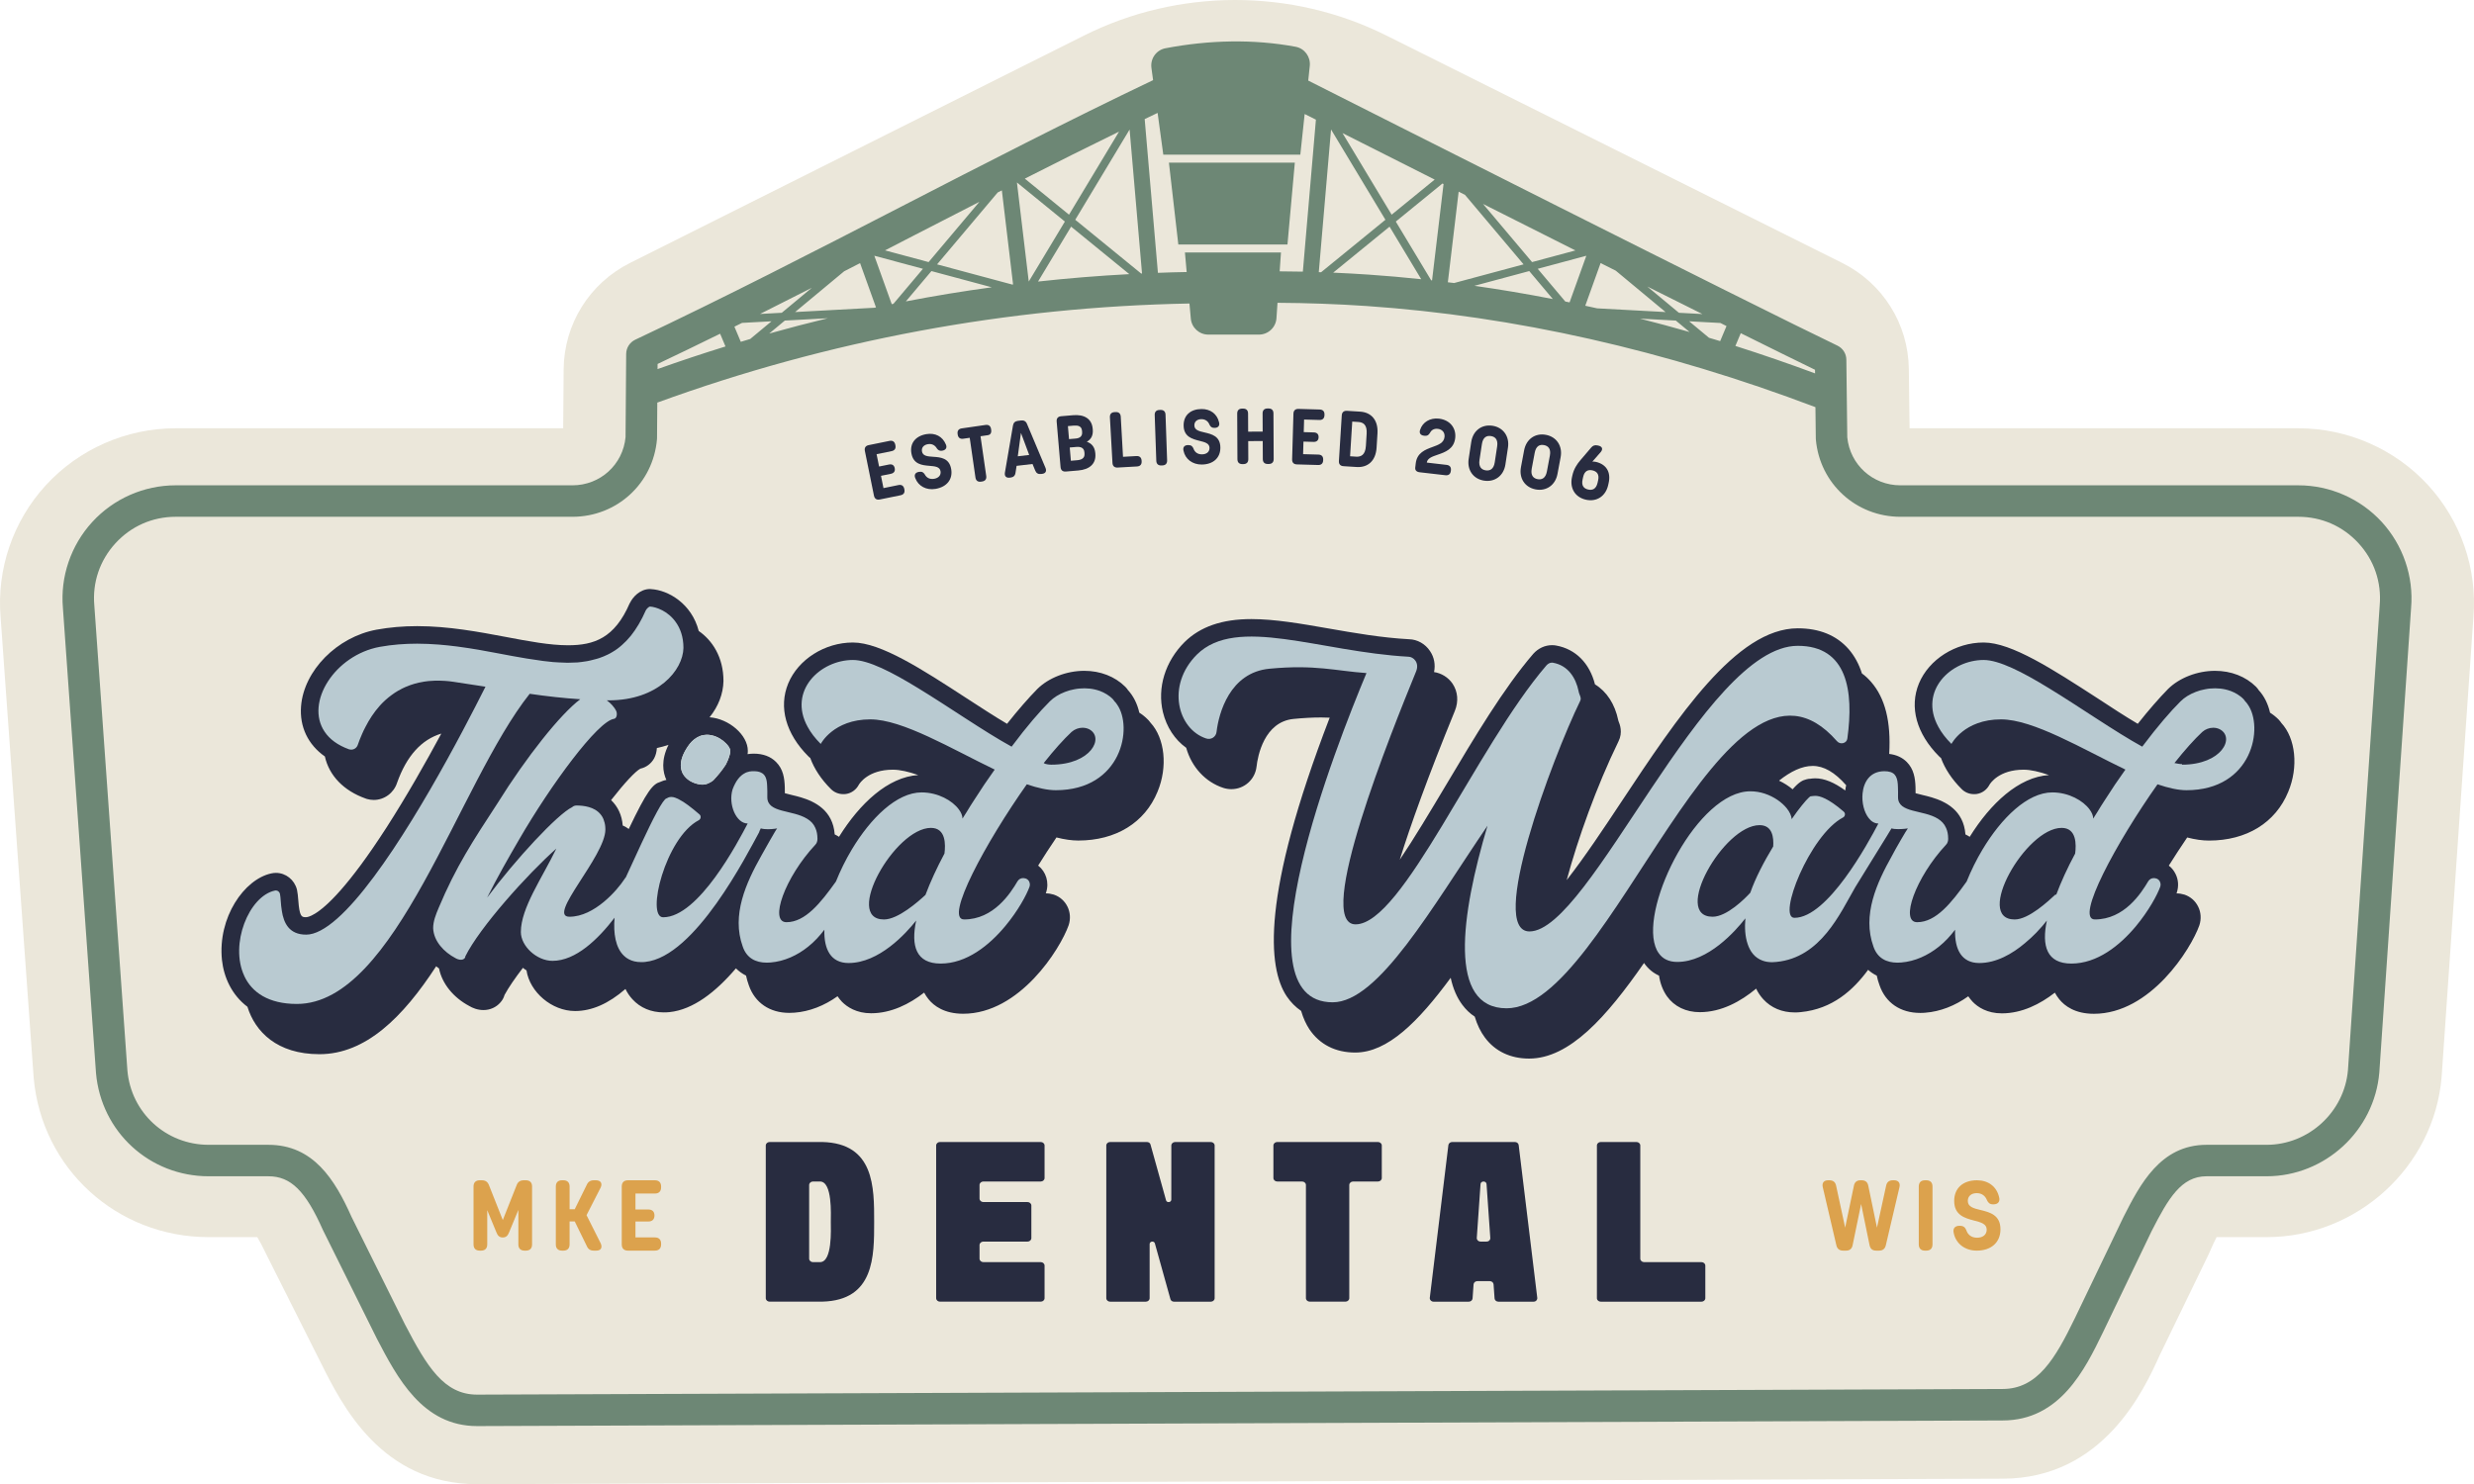
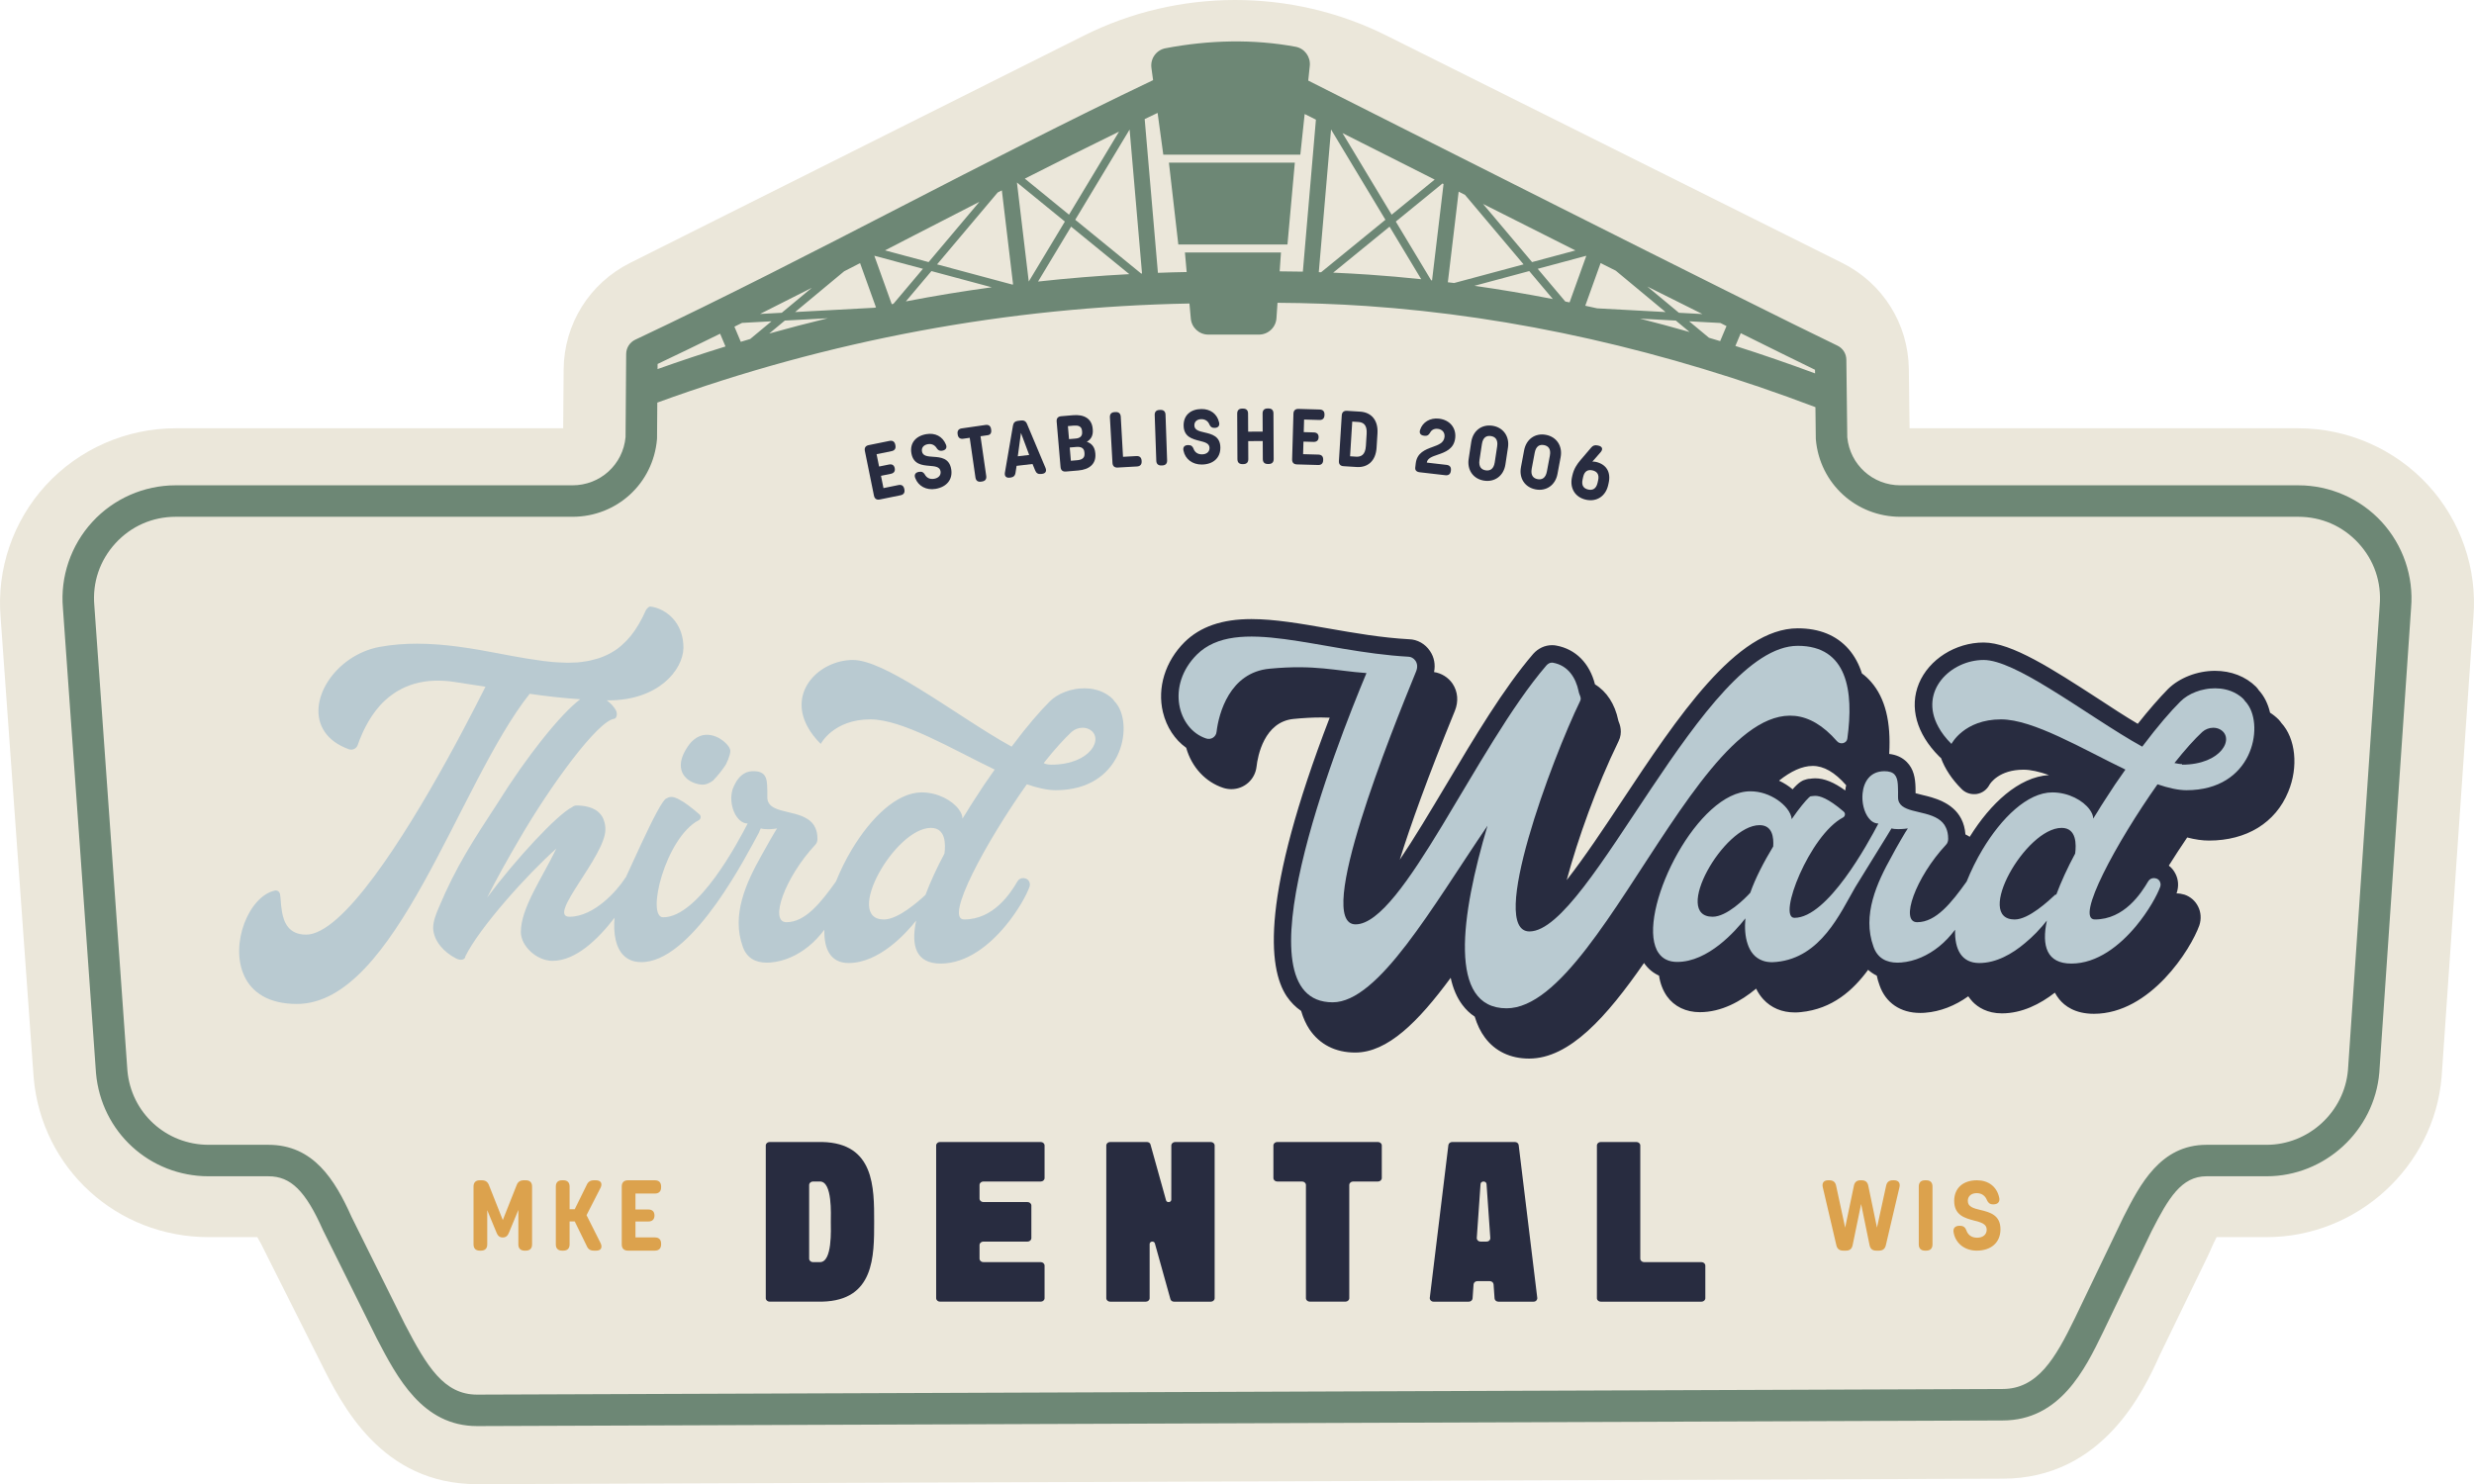
<svg xmlns="http://www.w3.org/2000/svg" id="Layer_2" viewBox="0 0 900 540.066">
  <g id="Components">
    <g id="e99a670d-8125-446c-9b66-0755156f1e4e_1">
      <path d="M883.294,176.531c-12.076-13.148-29.274-20.687-47.184-20.687h-141.438l-.27-21.586c-.206-16.443-9.502-31.232-24.258-38.593L504.187,12.852c-34.409-17.168-75.475-17.133-109.853.09l-165.1,82.712c-14.791,7.414-24.059,22.267-24.191,38.756l-.171,21.434H63.891c-17.949,0-35.173,7.568-47.255,20.764C4.725,189.617-1.251,207.108.219,224.634l11.999,167.113c.011.156.022.312.036.466,2.918,33.042,30.282,57.956,63.648,57.956h17.701c.785,1.303,1.885,3.337,3.403,6.511.082.173.167.347.253.518l19.439,38.664c7.695,15.448,22.02,44.204,56.948,44.204l554.858-2.001c36.604,0,51.469-32.267,57.168-44.949l17.557-36.203c.19-.391.371-.786.543-1.186,1.095-2.55,1.947-4.325,2.591-5.558h18.18c32.927,0,60.892-25.547,63.665-58.16.013-.149.024-.299.035-.448l11.553-167.115c1.415-17.497-4.591-34.949-16.502-47.914Z" style="fill:#ebe7da;" />
      <path d="M866.413,189.891c-7.783-8.459-18.829-13.295-30.302-13.295h-144.779c-10.055,0-18.333-7.49-19.324-17.456l-.337-28.276c-.022-2.183-1.282-4.162-3.262-5.108-29.132-13.924-176.273-88.248-192.492-96.436l.562-5.355c.338-3.306-1.89-6.343-5.152-6.951-15.297-2.857-31.561-2.475-47.33.54-3.352.629-5.579,3.779-5.13,7.131l.607,4.476c-30.796,14.69-61.704,30.617-91.578,46.003-31.65,16.309-64.404,33.181-96.82,48.455-1.979.945-3.261,2.947-3.284,5.152l-.225,30.3c-.945,10.011-9.223,17.524-19.323,17.524H63.895c-11.495,0-22.563,4.859-30.323,13.34-7.783,8.481-11.675,19.909-10.685,31.291l12.035,169.232c1.889,21.416,19.503,37.566,40.986,37.566h21.753c8.122,0,13.497,5.31,19.818,19.571.023.067.068.157.113.225l19.503,39.277c7.401,14.172,16.578,31.831,36.487,31.831l554.913-2.047c20.898,0,29.941-18.514,36.532-32.078l17.703-36.847c6.141-12.035,10.843-19.932,19.953-19.932h21.865c21.213,0,39.231-16.556,41.009-37.791l11.562-169.051c.968-11.428-2.946-22.832-10.707-31.291ZM660.289,135.857v.014c-9.656-3.588-19.319-6.915-28.982-9.989l1.954-4.642c11.377,5.644,20.776,10.299,27.005,13.312l.022,1.305ZM503.992,79.969l-23.399,19.096c-.281-.011-.562-.019-.843-.029l4.46-51.926,19.781,32.859ZM505.5,82.473l11.515,19.128c-6.354-.668-12.696-1.235-19.02-1.667-4.334-.295-8.67-.533-13.003-.723l20.509-16.737ZM526.703,102.713l3.933-32.976.013.007c.764.405,1.53.788,2.294,1.17.002.001.003.001.004.002l21.307,25.282-25.267,6.788c-.762-.098-1.523-.178-2.285-.272ZM524.755,66.774c.112.067.247.135.382.201l-4.181,35.053c-.109-.012-.219-.026-.328-.04l-12.862-21.365,16.979-13.855c.004.001.007.003.011.005ZM556.314,98.64l8.574,10.173c-9.528-1.863-19.038-3.466-28.523-4.813l19.949-5.36ZM576.695,111.254l5.58-15.528h0c1.852.937,3.682,1.852,5.511,2.766l18.121,15.057-24.887-1.349c-1.442-.325-2.884-.633-4.325-.946ZM576.978,93.089c.003.001.007.003.011.005.022,0,.045,0,.068.022.002.001.004.002.006.003l-6.075,16.908c-.518-.108-1.037-.204-1.555-.31l-10.034-11.906,17.58-4.723ZM609.64,116.65l5.009,4.162c-6.021-1.73-12.038-3.339-18.053-4.868l13.044.706ZM625.861,117.53c.737.379,1.475.759,2.212,1.117l-2.306,5.478c-1.355-.417-2.71-.808-4.065-1.216l-7.215-5.995,11.374.616ZM619.308,114.276l-8.554-.464-11.487-9.546c6.94,3.46,13.656,6.829,20.013,9.995.009.004.018.009.028.014ZM573.109,91.131l-15.77,4.238-17.837-21.165.033.017c10.884,5.487,22.263,11.221,33.575,16.911ZM521.898,65.334c.005.003.011.005.017.009l-15.657,12.778-17.873-29.69c.006.003.011.007.018.01,8.976,4.544,20.538,10.37,33.495,16.893ZM421.119,41.085l2.069,15.206h49.85l1.575-14.802c1.192.607,2.565,1.283,4.094,2.047.001,0,.001,0,.002.001l-4.751,55.307c-2.82-.066-5.627-.085-8.434-.105l.001-.021.472-6.839h-34.936l.63,7.108c-3.487.045-6.974.158-10.46.293l-4.814-55.946c1.574-.764,3.127-1.507,4.701-2.249ZM272.914,123.352c-1.142.335-2.284.672-3.425,1.029l-2.32-5.511c.919-.449,1.84-.898,2.759-1.37.004-.002.008-.004.012-.005l10.722-.581-7.748,6.438ZM285.51,116.65l15.641-.847c-.014.003-.03.007-.044.01-7.13,1.732-14.213,3.576-21.276,5.556l5.679-4.719ZM325.015,110.551c-.22.043-.417.068-.616.132l-6.322-17.593c.013-.004.02-.015.035-.018l17.64,4.74-10.737,12.739ZM307.096,98.715c1.918-.981,3.859-1.963,5.778-2.967l.007-.003,5.791,16.111c-.194.022-.388.066-.583.13l-28.845,1.563,17.853-14.834ZM338.836,98.64l21.951,5.897c-.015.002-.031.004-.045.007-10.438,1.417-20.853,3.127-31.201,5.128-.001,0-.003.001-.004.001l9.299-11.033ZM374.244,102.45l-4.294-35.996c.013-.005.02-.018.037-.018.002-.001.004-.002.008-.003l17.389,14.191-13.14,21.825ZM362.947,70.037c.512-.267,1.002-.533,1.512-.757l4.083,34.229c-.111.002-.221.022-.309.022-.009.001-.019.002-.028.003l-27.312-7.337,22.044-26.156c.003-.001.007-.003.009-.004ZM389.649,82.474l21.173,17.279h-.005c-11.109.584-22.174,1.483-33.194,2.698l12.026-19.977ZM410.93,47.124l4.52,52.38c-.09,0-.202.023-.314.023-.004,0-.009.001-.013.001l-23.966-19.559,19.773-32.845ZM407.083,47.9c.001,0,.002-.001.002-.001l-18.194,30.221-16.076-13.119c.002-.002.005-.003.008-.004,11.383-5.781,22.809-11.518,34.26-17.097ZM333.141,85.333c7.648-3.937,15.364-7.918,23.125-11.878.008-.004.017-.009.024-.012l-18.478,21.926-15.861-4.262c3.752-1.932,7.483-3.864,11.191-5.774ZM295.326,104.724c.005-.002.011-.005.017-.009l-10.947,9.097-7.9.427h.001c6.299-3.149,12.576-6.321,18.829-9.515ZM239.223,132.438c7.581-3.599,15.162-7.266,22.742-11.001.001-.001.003-.001.004-.002l1.953,4.636c-8.279,2.565-16.534,5.309-24.722,8.234l.022-1.867ZM865.693,220.304l-11.54,169.051c-1.304,15.274-14.307,27.219-29.604,27.219h-21.865c-16.804,0-24.205,14.51-30.211,26.297l-17.749,36.96c-7.063,14.509-13.497,25.599-26.252,25.599l-554.912,2.047c-12.035,0-18.221-10.168-26.252-25.577l-19.414-39.075c-6.073-13.632-13.946-26.252-30.233-26.252h-21.753c-15.499,0-28.209-11.653-29.559-27.016l-12.034-169.233c-.743-8.391,2.001-16.443,7.693-22.652,5.691-6.208,13.474-9.627,21.888-9.627h144.352c16.152,0,29.379-12.125,30.751-28.209.023-.135.023-.292.023-.45l.09-12.89c62.401-22.742,127.457-34.823,193.593-36.059l.495,5.489c.292,3.284,3.037,5.826,6.366,5.826h18.424c3.352,0,6.141-2.61,6.366-5.961l.381-5.613c10.762.065,21.626.438,32.478,1.177,53.659,3.669,108.548,16.064,163.209,36.8l.135,11.343c0,.158.022.293.022.45,1.417,16.017,14.644,28.097,30.751,28.097h144.779c8.414,0,16.174,3.396,21.866,9.605,5.691,6.186,8.436,14.217,7.716,22.652Z" style="fill:#6d8775;" />
      <polygon points="468.359 88.977 471.037 59.193 425.236 59.193 428.655 88.977 468.359 88.977" style="fill:#6d8775;" />
      <path d="M279.966,415.554h19.14c19.007.447,18.898,16.512,18.898,29.043s.109,28.593-18.898,29.043h-.034l-19.106.008c-.766,0-1.389-.568-1.389-1.266v-55.561c0-.699.624-1.266,1.389-1.266ZM298.295,429.93h-2.55c-.766,0-1.389.568-1.389,1.266v26.809c0,.699.624,1.266,1.389,1.266h2.55c4.553,0,3.939-12.011,3.939-14.667,0-2.653.625-14.675-3.939-14.675Z" style="fill:#282c40;" />
      <path d="M403.838,415.554h13.361c.625,0,1.183.338,1.324.886l5.68,20.365c.11.428.591.677,1.074.607.47-.07.821-.439.821-.878l.011-19.713c0-.699.624-1.266,1.389-1.266h12.978c.766,0,1.389.568,1.389,1.266v55.572c0,.699-.624,1.266-1.389,1.266h-13.361c-.614,0-1.171-.338-1.325-.889l-5.678-20.362c-.12-.428-.591-.679-1.074-.61-.47.07-.821.439-.821.878v19.716c0,.699-.624,1.266-1.389,1.266h-12.989c-.766,0-1.389-.568-1.389-1.266v-55.572c0-.699.624-1.266,1.389-1.266Z" style="fill:#282c40;" />
      <path d="M473.686,429.93h-9.05c-.766,0-1.389-.568-1.389-1.266v-11.843c0-.699.624-1.266,1.389-1.266h36.649c.766,0,1.389.568,1.389,1.266v11.843c0,.699-.624,1.266-1.389,1.266h-9.05c-.766,0-1.389.568-1.389,1.266v41.185c0,.699-.625,1.266-1.391,1.266h-12.989c-.766,0-1.389-.568-1.389-1.266v-41.185c0-.688-.624-1.266-1.389-1.266Z" style="fill:#282c40;" />
      <path d="M558.908,473.24c-.273.28-.635.419-1.039.419h-12.782c-.733,0-1.346-.52-1.389-1.188l-.361-5.108c-.045-.668-.657-1.185-1.389-1.185h-4.498c-.733,0-1.346.517-1.389,1.185l-.361,5.108c-.056.668-.657,1.188-1.391,1.188h-12.781c-.405,0-.766-.151-1.029-.428-.274-.28-.394-.61-.361-.979l6.763-55.572c.087-.637.678-1.127,1.389-1.127h22.805c.712,0,1.313.489,1.378,1.127l6.763,55.572c.045.369-.077.699-.329.987ZM539.681,429.93c-.569,0-1.05.389-1.083.909l-1.367,19.604c-.022.369.109.688.372.959.273.257.624.397,1.018.397h2.133c.405,0,.745-.129,1.018-.397.274-.26.394-.579.372-.948l-1.367-19.607c-.034-.517-.514-.917-1.095-.917Z" style="fill:#282c40;" />
      <path d="M582.321,415.554h13c.766,0,1.389.568,1.389,1.266v41.185c0,.699.624,1.266,1.389,1.266h20.88c.766,0,1.389.57,1.389,1.266v11.854c0,.699-.624,1.266-1.389,1.266h-36.66c-.766,0-1.389-.568-1.389-1.266v-55.572c0-.699.624-1.266,1.389-1.266Z" style="fill:#282c40;" />
      <path d="M341.947,415.554h36.66c.766,0,1.389.568,1.389,1.266v11.843c0,.699-.624,1.266-1.389,1.266h-20.88c-.766,0-1.389.568-1.389,1.266v4.949c0,.699.624,1.266,1.389,1.266h16.076c.766,0,1.389.57,1.389,1.269v11.851c0,.699-.624,1.266-1.389,1.266h-16.076c-.766,0-1.389.57-1.389,1.266v4.94c0,.699.624,1.266,1.389,1.266h20.88c.766,0,1.389.57,1.389,1.266v11.854c0,.699-.624,1.266-1.389,1.266h-36.66c-.766,0-1.389-.568-1.389-1.266v-55.572c0-.699.635-1.266,1.389-1.266Z" style="fill:#282c40;" />
      <path d="M174.53,455.08c-1.469,0-2.267-.8-2.267-2.267v-21.063c0-1.468.798-2.267,2.267-2.267h.762c1.288,0,2.141.562,2.594,1.797l5.025,12.68,5.025-12.68c.454-1.235,1.306-1.797,2.594-1.797h.762c1.469,0,2.267.8,2.267,2.267v21.063c0,1.468-.798,2.267-2.267,2.267h-.454c-1.47,0-2.268-.8-2.268-2.267v-12.535l-3.392,8.198c-.462,1.204-1.125,1.815-2.286,1.815s-1.823-.611-2.286-1.815l-3.356-8.111v12.447c0,1.468-.798,2.267-2.268,2.267h-.454Z" style="fill:#dca24d;" />
      <path d="M204.468,455.08c-1.469,0-2.268-.8-2.268-2.267v-21.063c0-1.468.798-2.267,2.268-2.267h.472c1.469,0,2.268.8,2.268,2.267v8.273h1.868l4.336-8.8c.489-1.16,1.324-1.74,2.612-1.74h.762c1.723,0,2.449,1.107,1.723,2.649l-5.134,10.048,5.152,10.25c.707,1.56.054,2.649-1.578,2.649h-.925c-1.288,0-2.104-.545-2.594-1.744l-4.354-8.888h-1.868v8.365c0,1.468-.798,2.267-2.268,2.267h-.472Z" style="fill:#dca24d;" />
      <path d="M228.453,455.08c-1.469,0-2.268-.8-2.268-2.267v-21.063c0-1.468.798-2.267,2.268-2.267h9.778c1.469,0,2.268.8,2.268,2.267v.29c0,1.468-.798,2.267-2.268,2.267h-7.057v5.804h4.644c1.47,0,2.268.764,2.268,2.179s-.798,2.192-2.268,2.192h-4.644v5.791h7.057c1.469,0,2.268.795,2.268,2.267v.272c0,1.468-.798,2.267-2.268,2.267h-9.778Z" style="fill:#dca24d;" />
      <path d="M670.513,455.08c-1.36,0-2.195-.655-2.485-1.995l-4.934-21.098c-.363-1.56.399-2.504,1.941-2.504h.454c1.379,0,2.198.65,2.467,2.012l3.283,15.219,3.175-15.219c.266-1.362,1.07-2.012,2.449-2.012h.345c1.379,0,2.183.633,2.449,2.012l3.156,15.219,3.32-15.219c.275-1.362,1.089-2.012,2.468-2.012h.399c1.597,0,2.358.945,1.996,2.504l-4.953,21.098c-.309,1.358-1.125,1.995-2.485,1.995h-.998c-1.379,0-2.185-.633-2.449-2.017l-3.066-14.947-3.084,14.947c-.265,1.38-1.07,2.017-2.449,2.017h-.998Z" style="fill:#dca24d;" />
      <path d="M700.288,455.08c-1.47,0-2.268-.8-2.268-2.267v-21.063c0-1.468.798-2.267,2.268-2.267h.454c1.469,0,2.267.8,2.267,2.267v21.063c0,1.468-.798,2.267-2.267,2.267h-.454Z" style="fill:#dca24d;" />
      <path d="M710.721,448.622c-.381-1.617.472-2.579,2.068-2.579h.145c1.44,0,1.973.655,2.363,1.564.561,1.705,1.853,2.772,3.967,2.772,1.996,0,3.466-1.05,3.466-2.939,0-2.122-2.15-2.671-4.607-3.308-3.311-.874-7.221-1.929-7.221-7.14,0-4.644,3.193-7.509,8.273-7.509,4.136,0,7.202,2.285,8.072,6.186.417,1.542-.399,2.575-2.05,2.575h-.145c-1.248,0-1.789-.62-2.207-1.476-.583-1.529-1.811-2.605-3.744-2.605-1.959,0-3.247,1.072-3.247,2.829,0,2.188,2.169,2.711,4.645,3.308,3.322.813,7.237,1.779,7.237,7.017,0,4.789-3.392,7.763-8.617,7.763-4.372,0-7.655-2.614-8.399-6.459Z" style="fill:#dca24d;" />
      <path d="M320.041,181.755c-1.136.229-1.878-.264-2.109-1.397l-3.308-16.278c-.231-1.138.261-1.881,1.397-2.109l7.558-1.538c1.136-.229,1.878.259,2.109,1.397l.046.224c.231,1.138-.261,1.881-1.397,2.109l-5.454,1.107.912,4.49,3.59-.729c1.136-.233,1.872.233,2.095,1.323.222,1.094-.272,1.823-1.408,2.056l-3.59.729.908,4.473,5.455-1.112c1.136-.229,1.878.264,2.109,1.397l.043.211c.231,1.138-.261,1.881-1.397,2.109l-7.558,1.538Z" style="fill:#282c40;" />
      <path d="M332.97,173.996c-.513-1.204.021-2.065,1.262-2.28l.113-.018c1.119-.193,1.622.242,2.048.896.665,1.248,1.813,1.907,3.458,1.626,1.552-.268,2.553-1.287,2.3-2.755-.286-1.652-2.031-1.788-4.028-1.955-2.692-.233-5.874-.527-6.574-4.578-.624-3.611,1.474-6.27,5.424-6.955,3.217-.554,5.908.813,7.109,3.73.532,1.142.036,2.056-1.248,2.276l-.113.022c-.97.167-1.474-.242-1.915-.852-.658-1.112-1.758-1.784-3.261-1.525-1.524.264-2.382,1.27-2.145,2.636.293,1.7,2.051,1.815,4.056,1.951,2.692.184,5.867.409,6.571,4.481.644,3.726-1.595,6.494-5.658,7.197-3.4.584-6.304-1.006-7.399-3.897Z" style="fill:#282c40;" />
      <path d="M356.878,175.265c-1.147.163-1.86-.369-2.025-1.516l-2.084-14.442-2.35.338c-1.147.163-1.86-.369-2.025-1.516l-.033-.224c-.165-1.147.368-1.863,1.515-2.025l8.637-1.248c1.147-.167,1.86.369,2.025,1.516l.032.224c.165,1.147-.269,1.845-1.231,1.986l-2.648.382,2.083,14.442c.165,1.147-.367,1.859-1.515,2.025l-.382.057Z" style="fill:#282c40;" />
      <path d="M367.304,173.811c-1.265.149-1.94-.536-1.739-1.81l2.934-17.126c.168-1.059.776-1.617,1.813-1.74l1.137-.132c1.037-.123,1.76.268,2.166,1.27l6.728,15.997c.491,1.208-.009,2.017-1.245,2.162l-.383.044c-1.052.123-1.755-.294-2.141-1.305l-.966-2.333-5.784.677-.398,2.509c-.142,1.072-.745,1.63-1.797,1.753l-.327.035ZM370.254,166.034l4.15-.488-3-8.018-1.15,8.506Z" style="fill:#282c40;" />
      <path d="M387.746,171.579c-1.155.101-1.837-.474-1.935-1.63l-1.415-16.559c-.099-1.151.475-1.832,1.63-1.933l4.35-.373c3.965-.338,6.813,1.217,7.129,4.925l.025.286c.185,2.166-.627,3.585-2.163,4.451,1.761.598,2.892,1.894,3.082,4.117l.021.242c.318,3.726-2.21,5.751-6.175,6.09l-4.55.387ZM388.893,159.787l2.425-.206c1.369-.114,2.479-.743,2.34-2.368l-.038-.457c-.15-1.753-1.494-2.012-3.063-1.881l-2.068.18.404,4.732ZM389.566,167.66l2.268-.193c1.512-.127,2.846-.659,2.691-2.469l-.038-.444c-.144-1.683-1.454-2.043-2.922-1.92l-2.41.206.412,4.82Z" style="fill:#282c40;" />
      <path d="M406.591,170.134c-1.158.066-1.823-.527-1.888-1.683l-.936-16.599c-.065-1.16.528-1.823,1.686-1.889l.372-.022c1.158-.061,1.822.532,1.888,1.687l.823,14.595,4.875-.272c1.158-.066,1.822.527,1.888,1.687l.012.211c.065,1.16-.528,1.823-1.686,1.889l-7.034.395Z" style="fill:#282c40;" />
      <path d="M422.491,169.374c-1.159.04-1.811-.567-1.851-1.727l-.578-16.617c-.041-1.16.568-1.815,1.727-1.854l.358-.013c1.159-.04,1.811.571,1.851,1.727l.578,16.621c.041,1.16-.567,1.81-1.727,1.85l-.358.013Z" style="fill:#282c40;" />
      <path d="M437.222,169.035c-3.45.035-6.063-1.995-6.682-5.026-.314-1.27.35-2.034,1.61-2.047l.115-.004c1.136-.009,1.562.501,1.878,1.217.457,1.336,1.486,2.17,3.154,2.153,1.575-.018,2.725-.861,2.709-2.351-.018-1.674-1.719-2.087-3.663-2.57-2.62-.663-5.714-1.459-5.758-5.571-.04-3.664,2.455-5.953,6.463-5.997,3.263-.035,5.702,1.744,6.422,4.811.343,1.213-.293,2.039-1.595,2.052h-.115c-.984.013-1.416-.474-1.753-1.147-.473-1.2-1.451-2.039-2.977-2.021-1.545.018-2.553.87-2.538,2.258.019,1.727,1.735,2.118,3.693,2.57,2.628.615,5.726,1.34,5.77,5.474.041,3.779-2.611,6.155-6.733,6.199h.001Z" style="fill:#282c40;" />
      <path d="M451.955,168.881c-1.16.004-1.793-.62-1.798-1.779l-.08-16.617c-.005-1.16.621-1.793,1.78-1.801h.372c1.159-.004,1.792.62,1.798,1.779l.032,6.612,5.282-.022-.031-6.617c-.006-1.155.621-1.788,1.78-1.797h.372c1.159-.004,1.792.62,1.798,1.779l.08,16.617c.005,1.16-.621,1.793-1.78,1.801h-.372c-1.159.004-1.792-.62-1.798-1.779l-.031-6.573-5.282.026.032,6.573c.005,1.155-.622,1.788-1.781,1.797h-.372Z" style="fill:#282c40;" />
      <path d="M471.791,168.991c-1.159-.035-1.771-.681-1.738-1.841l.478-16.617c.034-1.16.682-1.771,1.841-1.74l7.715.224c1.16.031,1.771.681,1.738,1.841l-.007.229c-.033,1.16-.681,1.771-1.84,1.736l-5.568-.158-.132,4.578,3.664.105c1.16.035,1.772.655,1.74,1.771-.032,1.116-.679,1.714-1.839,1.678l-3.664-.105-.132,4.569,5.568.158c1.159.035,1.771.681,1.738,1.841l-.006.215c-.034,1.16-.682,1.771-1.841,1.736l-7.715-.22Z" style="fill:#282c40;" />
      <path d="M488.746,169.637c-1.157-.07-1.745-.738-1.673-1.894l1.036-16.581c.072-1.155.74-1.744,1.897-1.674l4.826.303c3.97.25,6.576,3.036,6.27,7.93l-.323,5.171c-.304,4.868-3.237,7.293-7.207,7.047l-4.826-.303ZM491.136,166.03l2.199.141c1.714.105,3.347-.567,3.554-3.88l.28-4.481c.205-3.286-1.274-4.152-3.045-4.262l-2.199-.141-.789,12.623Z" style="fill:#282c40;" />
      <path d="M516.445,171.847c-1.151-.136-1.714-.747-1.601-1.714l.175-1.507c.449-3.875,3.439-5,6.117-5.975,2.19-.795,4.109-1.485,4.358-3.642.19-1.634-.845-2.777-2.436-2.961-1.515-.171-2.427.554-2.952,1.595-.422.69-.947,1.028-1.844.931l-.232-.026c-1.265-.145-1.834-.945-1.423-2.135.919-2.834,3.641-4.446,6.881-4.073,3.908.453,6.322,3.357,5.891,7.078-.463,3.989-3.659,5.119-6.395,6.054-1.98.672-3.712,1.265-3.942,2.856l7.205.835c1.151.136,1.704.835,1.57,1.986l-.025.211c-.134,1.151-.831,1.705-1.982,1.569l-9.365-1.081Z" style="fill:#282c40;" />
      <path d="M534.277,166.997l.934-6.16c.617-4.077,3.782-6.511,7.732-5.914,3.908.593,6.252,3.862,5.634,7.939l-.933,6.16c-.616,4.064-3.82,6.472-7.728,5.883-3.95-.602-6.254-3.844-5.639-7.909ZM543.761,168.258l.881-5.817c.387-2.548-.768-3.537-2.268-3.765-1.53-.229-2.895.373-3.284,2.935l-.877,5.795c-.384,2.531.784,3.519,2.271,3.748,1.472.22,2.895-.373,3.277-2.895Z" style="fill:#282c40;" />
      <path d="M553.298,169.989l1.15-6.125c.761-4.051,4.009-6.371,7.935-5.633,3.885.729,6.112,4.077,5.35,8.128l-1.15,6.125c-.758,4.038-4.045,6.336-7.93,5.606-3.926-.738-6.114-4.064-5.355-8.102ZM562.731,171.583l1.086-5.782c.476-2.535-.643-3.559-2.134-3.84-1.52-.286-2.906.268-3.385,2.816l-1.081,5.756c-.473,2.518.66,3.55,2.138,3.827,1.464.272,2.906-.272,3.377-2.777Z" style="fill:#282c40;" />
      <path d="M571.872,173.583l.127-.571c.531-2.39,1.688-4.099,2.921-5.553l3.904-4.574c.626-.769,1.37-1.015,2.333-.8l.377.084c1.369.308,1.676,1.296.767,2.355l-3.025,3.449c.338-.044.849,0,1.287.097,3.84.892,5.507,3.765,4.645,7.645l-.177.795c-.898,4.038-4.178,6.195-8.09,5.325-3.967-.883-5.968-4.213-5.07-8.251ZM581.176,175.652l.205-.923c.491-2.206-.557-3.234-2.066-3.568-1.537-.343-2.892.149-3.382,2.355l-.205.923c-.528,2.377.515,3.357,2.038,3.695,1.467.325,2.883-.11,3.41-2.482Z" style="fill:#282c40;" />
-       <path d="M418.539,262.983l-.356-.455c-.178-.258-.376-.455-.613-.692-.949-.97-1.978-1.8-3.105-2.512-.732-3.224-2.155-6.071-4.133-8.207l-.356-.515c-.178-.217-.376-.455-.613-.692-3.758-3.737-9.058-5.814-14.912-5.814-6.467,0-12.974,2.551-17.087,6.606-3.165,3.224-7.08,7.693-11.016,12.677-4.628-2.729-9.632-6.011-14.853-9.394-15.96-10.383-31.05-20.193-41.216-20.193-10.225,0-19.896,6.131-23.535,14.893-3.56,8.642-.89,18.313,7.318,26.521.238.238.435.435.692.594,1.424,3.896,3.936,7.753,7.515,11.312,1.187,1.207,2.809,1.859,4.509,1.859.317,0,.653,0,.989-.059,2.017-.296,3.738-1.602,4.668-3.382.257-.455,3.402-5.459,12.381-5.459,2.571,0,5.715.732,9.236,1.958-11.036.692-21.32,10.383-28.835,22.467-.494-.336-1.028-.593-1.562-.87-.653-8.8-7.239-11.965-12.302-13.488-1.186-.376-2.294-.594-3.204-.831-.811-.179-1.839-.435-2.631-.673,0-.712,0-1.423-.02-2.136-.099-3.382-.593-6.664-3.184-9.236-1.978-1.997-4.727-3.026-8.149-3.026-.751,0-1.483.079-2.215.178.079-.395.099-.791.099-1.206,0-5.775-6.883-11.708-13.923-12.203,3.243-3.995,4.964-8.603,5.063-13.172,0-8.801-4.114-14.833-8.999-18.234-2.551-9.928-11.036-14.873-17.325-15.229-.099-.04-.218-.04-.356-.04-3.837,0-6.388,3.125-7.278,4.944-.079.099-.099.198-.178.296-5.478,12.638-12.934,15.229-22.427,15.229-6.626,0-14.398-1.464-22.606-3.026-9.77-1.839-20.865-3.935-32.237-3.935-5.241,0-10.067.435-14.793,1.285-14.378,2.65-26.443,14.873-27.471,27.847-.593,7.515,2.551,14.003,8.663,18.294,1.562,6.962,6.823,12.48,14.893,15.328.138.059.277.099.396.138.791.217,1.622.356,2.492.356,3.876,0,7.318-2.571,8.504-6.29,3.442-9.691,8.841-15.683,16.079-17.859-5.617,10.423-12.638,22.823-19.916,34.135-13.864,21.518-21.973,28.915-26.047,31.387-1.918,1.187-2.947,1.285-3.224,1.285-1.424,0-2.176,0-2.67-4.192-.059-.633-.139-1.365-.198-2.196-.099-1.226-.198-2.412-.435-3.501,0-.04-.04-.099-.04-.178-.89-3.52-4.034-6.052-7.634-6.052-.593,0-1.167.079-1.721.198-9.809,2.116-19.5,16-17.918,31.485.672,6.21,3.48,12.678,9.275,17.048,2.788,9.019,10.719,17.245,26.185,17.245,16.87,0,30.418-13.488,42.462-31.98.336.296.692.554,1.048.791,1.107,5.499,5.201,10.601,11.095,13.706.989.593,2.809,1.424,5.063,1.424,2.413,0,4.628-.989,6.151-2.749.593-.653,1.206-1.562,1.523-2.749,1.463-2.71,3.817-6.131,6.684-9.868.396.336.831.632,1.306.929,1.186,7.892,9.196,14.793,17.661,14.793,6.072,0,12.183-2.67,18.333-8.03.673,1.385,1.523,2.651,2.532,3.738,2.868,3.144,6.803,4.786,11.412,4.786.652,0,1.365-.019,2.076-.099,8.603-.89,16.811-7.298,24.168-15.921,1.088,1.068,2.314,1.958,3.679,2.631.257,1.187.593,2.374,1.028,3.561,2.215,6.328,7.575,10.007,14.714,10.007.633,0,1.266-.039,1.918-.078,5.399-.416,10.798-2.512,15.624-5.973.494.712,1.028,1.384,1.621,2.017,1.859,1.878,5.241,4.173,10.601,4.173,7.337,0,13.963-3.382,19.283-7.515.475.85.969,1.641,1.602,2.412,1.939,2.413,5.755,5.28,12.598,5.28,20.589,0,35.323-23.594,38.368-32.197,1.562-4.688-.87-9.632-5.399-11.155-.949-.296-1.918-.455-2.907-.455.04-.099.059-.198.099-.296,1.226-3.718-.04-7.614-2.887-9.809,2.017-3.264,4.272-6.705,6.665-10.245,2.946.751,5.557,1.127,7.93,1.127,13.666,0,24.208-6.466,28.836-17.76,3.778-9.019,2.67-19.48-2.551-25.117ZM242.422,283.809c-.851.139-1.622.435-2.176.692-2.749.791-4.806,3.105-11.511,17.147-.673-.494-1.404-.929-2.196-1.265-.296-3.759-1.78-6.903-4.232-9.237,4.925-6.309,8.841-10.482,10.66-11.451,2.116-.455,3.936-1.819,5.004-3.757.593-1.127.91-2.412.989-3.737,1.444-.297,2.868-.713,4.232-1.167-2.788,5.617-2.057,9.968-.771,12.776ZM264.058,278.192c-1.464,2.255-2.789,3.837-4.628,5.814-1.325,1.008-2.769,1.602-4.252,1.503-1.365-.118-2.888-.553-4.173-1.344-.099-.06-.178-.119-.277-.178-.198-.119-.396-.258-.574-.415-.178-.139-.356-.277-.514-.456-.198-.178-.376-.376-.554-.593-.139-.158-.257-.317-.356-.475-.139-.197-.277-.395-.376-.612-.218-.415-.396-.871-.494-1.345-.119-.494-.198-1.028-.198-1.621,0-1.879.732-4.154,2.551-6.843.929-1.385,1.918-2.354,2.967-3.026.138-.099.277-.198.435-.277.296-.178.593-.316.89-.435.296-.158.593-.238.89-.296.02,0,.04,0,.059-.02.04,0,.059-.019.079-.019.119-.02.217-.04.316-.06.158-.04.297-.059.455-.059.296-.04.593-.079.889-.079.158,0,.297,0,.455.04.139-.04.257-.02.376.019.079,0,.139.02.198.04.119-.019.257,0,.356.04.099,0,.178.02.277.06,2.116.435,4.035,1.681,5.281,2.986.158.158.296.317.435.475.296.336.533.672.712.989.257.455.396.87.396,1.206,0,1.167-.613,3.046-1.621,4.984Z" style="fill:#282c40;" />
      <path d="M533.158,349.865c.019.158.04.317.04.475.019.019.04.059.019.099-.019-.197-.04-.376-.059-.574Z" style="fill:#282c40;" />
      <path d="M829.879,263.023l-.356-.494c-.178-.258-.376-.455-.593-.692-.969-.97-1.998-1.8-3.125-2.512-.732-3.224-2.156-6.071-4.134-8.207l-.356-.515c-.178-.217-.376-.455-.593-.692-3.777-3.757-9.078-5.814-14.932-5.814-6.467,0-12.974,2.551-17.088,6.606-3.165,3.224-7.08,7.693-11.016,12.677-4.628-2.729-9.631-6.011-14.853-9.434-16-10.344-31.05-20.153-41.216-20.153-10.225,0-19.896,6.131-23.535,14.893-3.561,8.642-.89,18.313,7.317,26.521.238.238.435.435.692.594,1.424,3.896,3.936,7.753,7.516,11.312,1.186,1.207,2.808,1.859,4.509,1.859.317,0,.653,0,.989-.059,2.017-.296,3.738-1.602,4.667-3.421.257-.415,3.402-5.42,12.381-5.42,2.571,0,5.715.732,9.236,1.958-11.036.692-21.321,10.383-28.836,22.467-.494-.336-1.028-.593-1.562-.87-.653-8.8-7.239-11.965-12.302-13.488-1.186-.376-2.293-.594-3.203-.831-.811-.179-1.819-.435-2.631-.673,0-.712,0-1.423-.02-2.136-.099-3.382-.632-6.664-3.184-9.236-1.621-1.621-3.777-2.631-6.388-2.927.692-11.748-1.483-20.351-6.586-26.205-1.028-1.167-2.116-2.214-3.342-3.085-1.087-3.441-2.71-6.388-4.826-8.84-4.41-5.024-10.64-7.575-18.511-7.575-22.329,0-43.649,32.178-64.277,63.288-5.814,8.781-13.191,19.916-19.777,28.321,4.035-14.952,10.818-34.017,18.848-50.491,1.622-3.244.475-6.19,0-7.318,0-.059-.019-.138-.059-.197,0-.06-.04-.1-.04-.158-1.226-5.894-4.193-10.443-8.465-13.053-1.958-7.713-7.04-12.836-14.101-14.121-.396-.079-.89-.138-1.523-.138-2.571,0-5.003,1.127-6.823,3.144-10.779,12.54-21.38,30.339-31.625,47.565-5.973,9.987-11.668,19.559-16.949,27.372,3.876-12.421,10.087-29.825,20.054-54.19,1.385-3.402,1.088-6.982-.831-9.869-1.582-2.334-4.114-3.856-6.743-4.233.553-2.709.059-5.399-1.464-7.634-1.721-2.631-4.628-4.252-7.614-4.312-10.066-.553-19.896-2.274-29.389-3.935-10.066-1.76-19.56-3.402-28.005-3.402-10.621,0-18.57,2.749-24.286,8.367-7.08,7.08-9.988,16.613-7.871,25.513,1.325,5.439,4.331,10.008,8.464,12.954,1.978,7.041,7.022,12.48,13.508,14.595.93.296,1.919.455,2.908.455,4.707,0,8.642-3.501,9.176-8.207.415-3.777,2.749-16.316,13.489-17.345,3.58-.355,6.823-.534,10.008-.534,1.087,0,2.116.04,3.105.079-24.959,64.831-22.566,90.976-15.624,101.399,1.463,2.155,3.224,3.936,5.241,5.301.791,2.709,1.819,4.865,2.967,6.626,3.738,5.577,9.513,8.523,16.712,8.523,11.787,0,22.941-11.214,34.728-27.194.851,3.936,2.275,7.22,4.233,9.83,1.285,1.721,2.789,3.184,4.51,4.292.889,2.947,2.116,5.499,3.698,7.614,3.719,5.003,9.296,7.654,16.08,7.654,14.734,0,28.202-15.189,41.809-34.789.04.06.1.139.139.198,1.384,1.958,3.203,3.442,5.32,4.41.435,2.908,1.423,5.42,2.887,7.516,2.67,3.737,6.922,5.775,11.946,5.775,7.871,0,14.932-3.936,20.489-8.564.692,1.464,1.583,2.749,2.61,3.876,2.887,3.144,6.824,4.786,11.451,4.786.732,0,1.464-.019,2.215-.119,11.491-1.127,19.026-7.99,24.465-15.386.929.85,1.978,1.542,3.144,2.116.238,1.187.594,2.374,1.028,3.561,2.215,6.328,7.575,10.007,14.754,10.007.594,0,1.226,0,1.879-.078,5.399-.416,10.798-2.512,15.624-5.973.494.712,1.028,1.384,1.621,2.017,1.859,1.918,5.242,4.192,10.601,4.192,7.337,0,13.963-3.401,19.283-7.534.474.85.969,1.641,1.602,2.412,1.958,2.413,5.715,5.28,12.598,5.28,20.589,0,35.323-23.594,38.368-32.197.752-2.274.593-4.767-.455-6.824-1.028-2.076-2.788-3.599-4.944-4.331-.949-.296-1.918-.455-2.907-.455.04-.099.059-.198.099-.296.752-2.295.594-4.746-.474-6.824-.593-1.187-1.404-2.215-2.433-2.986,2.037-3.264,4.292-6.705,6.684-10.245,2.907.751,5.518,1.127,7.931,1.127,13.666,0,24.208-6.466,28.835-17.76,3.778-9.019,2.69-19.48-2.551-25.077ZM671.284,287.645c-4.133-3.006-7.673-4.43-10.957-4.43-.791,0-1.423.099-1.859.158-.435,0-.85.079-1.285.198-1.365.336-2.65.889-5.063,3.639-1.463-1.226-3.105-2.274-4.944-3.144,4.272-3.402,8.386-5.361,12.262-5.361,4.035,0,8.009,2.295,12.163,7.022-.158.632-.257,1.265-.317,1.918Z" style="fill:#282c40;" />
      <path d="M265.462,274.612c-.008.033-.023.079-.033.115-.264,1.023-.724,2.22-1.371,3.465-1.464,2.255-2.789,3.837-4.628,5.814-1.325,1.008-2.769,1.602-4.252,1.503-1.365-.118-2.888-.553-4.173-1.344-.099-.06-.178-.119-.277-.178-.198-.119-.396-.258-.574-.415-.178-.139-.356-.297-.514-.456-.198-.178-.376-.376-.554-.593-.119-.158-.237-.317-.356-.475-.139-.197-.257-.395-.376-.612-.198-.415-.376-.871-.494-1.345-.119-.494-.198-1.028-.198-1.621,0-1.879.732-4.154,2.551-6.843.929-1.385,1.918-2.354,2.967-3.026.138-.099.296-.198.435-.277.296-.178.593-.316.89-.435s.593-.217.89-.296c.02,0,.04,0,.059-.02.139-.019.277-.04.396-.079.158-.04.297-.059.455-.059.455-.079.91-.079,1.345-.04.139,0,.257.019.376.019.079,0,.139.02.198.04.218.02.416.06.633.1,2.116.435,4.035,1.681,5.281,2.986.158.158.296.317.435.475.296.336.533.672.712.989.257.455.396.87.396,1.206,0,.382-.087.86-.21,1.371l-.007.033Z" style="fill:#b9cad1;" />
      <path d="M406.336,256.306c-.232-.398-.53-.729-.861-1.06l-.596-.793c-.695-.729-1.489-1.325-2.284-1.821-.795-.496-1.655-.894-2.515-1.225h-.033c-2.35-.86-4.898-1.091-7.381-.86-.629.066-1.225.133-1.821.265-1.158.199-2.317.53-3.409.96-2.185.827-4.104,2.018-5.561,3.475-3.508,3.475-8.407,9.136-13.636,16.151-.066.1-.166.2-.232.297-10.062-5.527-22.638-14.364-33.991-21.28-9.498-5.824-18.137-10.261-23.73-10.261-11.882,0-23.698,11.188-16.482,24.327,1.092,2.052,2.681,4.137,4.766,6.222,0,0,4.567-8.935,18.038-8.935,11.716,0,29.556,10.723,45.244,18.27-2.515,3.507-5.064,7.282-7.513,11.154-.894,1.357-1.787,2.78-2.615,4.17-.563.827-1.059,1.687-1.589,2.515,0-1.057-.464-2.185-1.324-3.342-2.317-3.177-7.546-6.19-13.537-6.19-9.069,0-18.535,9.334-25.386,20.754-2.251,3.74-4.203,7.744-5.792,11.681-5.561,7.78-11.154,14.797-18.005,14.797-6.354,0-.596-16.287,10.492-28.168.596-.595.794-1.39.794-2.185,0-1.555-.265-2.844-.761-3.937-.629-1.49-1.688-2.55-2.946-3.31-5.329-3.378-14.53-2.052-14.53-7.844,0-1.587.033-3.012-.066-4.237-.099-2.414-.596-4.102-2.383-4.832-.629-.297-1.456-.43-2.515-.43h-.066c-.331,0-.827,0-1.423.1-.298.065-.596.133-.96.265-.165.032-.331.1-.496.197-.265.133-.562.297-.861.498-.165.1-.331.197-.463.33-.099.068-.199.165-.298.265-.364.297-.728.695-1.092,1.16-.364.462-.728,1.025-1.059,1.655-.331.627-.662,1.322-.96,2.149-1.655,5.462,1.324,12.411,5.494,12.411-3.442,6.587-17.839,34.125-30.747,34.125-6.322,0,.827-28.96,12.941-35.315.794-.398.993-1.59.198-2.185-.728-.63-1.423-1.225-2.052-1.723-1.456-1.189-2.681-2.085-3.707-2.747-.596-.362-1.092-.663-1.556-.892-.364-.233-.695-.365-.993-.465-.165-.097-.331-.165-.463-.197-.265-.1-.496-.165-.695-.197-.298-.036-.53-.068-.728-.068-.761,0-1.258.265-1.721.53-1.258.233-4.931,7.379-9.135,16.416-1.821,3.872-3.773,8.142-5.693,12.344-.166.168-.331.365-.463.598-2.582,3.972-10.922,13.701-20.024,13.701-8.34,0,13.074-22.043,13.074-31.74,0-1.225-.166-2.25-.496-3.145-.265-.96-.728-1.755-1.291-2.414-2.218-2.715-6.156-3.177-8.705-3.177-.596,0-1.192.197-1.589.595-5.362,2.583-20.62,19.031-30.946,32.932,3.574-7.149,7.745-14.464,11.683-21.216,11.518-19.858,28.562-43.06,34.52-43.854.993-.199,1.192-1.787.794-2.78-.728-1.556-2.052-2.914-3.442-3.94h.662c18.005,0,27.041-10.988,27.206-19.063,0-4.071-1.158-7.149-2.813-9.433-2.814-4.005-7.149-5.495-9.3-5.626-.596,0-1.39.992-1.589,1.39-1.622,3.706-3.442,6.752-5.461,9.267-1.026,1.257-2.085,2.35-3.177,3.31-1.092.992-2.218,1.82-3.409,2.515-.596.365-1.192.697-1.82.994-.993.496-2.019.894-3.045,1.257-.331.1-.662.199-.993.299-.728.197-1.456.396-2.185.562-.43.099-.827.197-1.257.265-.662.099-1.357.197-2.019.297-.496.032-.96.099-1.456.165-.993.066-1.986.1-3.012.1-.662.032-1.324,0-1.953-.034-.596,0-1.192-.032-1.787-.066-.728-.032-1.456-.066-2.184-.133-1.192-.099-2.383-.231-3.608-.398-1.953-.263-3.938-.562-5.99-.892-3.442-.564-6.95-1.225-10.591-1.92-4.468-.861-9.069-1.689-13.768-2.317-.298-.032-.629-.099-.96-.133-2.184-.265-4.369-.53-6.586-.695-2.615-.199-5.23-.331-7.877-.331-4.501,0-9.069.331-13.636,1.159-16.35,3.012-27.239,20.256-20.057,30.88,1.787,2.679,4.7,4.9,8.937,6.422.232.065.496.097.728.097,1.125,0,2.118-.727,2.449-1.884.364-1.06.861-2.35,1.49-3.775.364-.86.794-1.753,1.29-2.679,1.291-2.516,2.979-5.197,5.23-7.712,1.225-1.357,2.615-2.615,4.17-3.773.033-.034.066-.034.099-.066.728-.562,1.522-1.058,2.35-1.555.066-.034.133-.068.232-.1.762-.464,1.589-.894,2.45-1.257.132-.066.232-.1.364-.133.827-.364,1.721-.695,2.648-.96.133-.032.298-.1.43-.133.927-.265,1.886-.464,2.879-.629.166-.034.331-.066.496-.099,1.026-.167,2.085-.265,3.177-.299.166-.032.331-.032.496-.032,1.225-.034,2.515-.034,3.839.066.993.066,2.019.165,3.078.33l11.683,1.787c-2.184,4.37-5.031,9.897-8.307,16.086-14.033,26.478-36.407,64.64-51.665,72.613-1.887.996-3.641,1.522-5.263,1.522-6.321,0-8.175-4.399-8.837-8.604v-.032c-.43-2.482-.397-4.9-.695-6.222-.166-.695-.794-1.225-1.489-1.225-.099,0-.199,0-.298.032-9.499,1.984-16.615,19.593-11.154,31.145v.032c2.747,5.824,8.705,10.094,19.097,10.094,36.076,0,58.714-80.16,84.696-112.86,6.123.894,12.345,1.589,18.402,1.986-7.182,5.361-19.561,20.917-30.119,37.863-8.936,13.701-15.092,23.003-21.414,38.094-.993,2.382-1.986,4.767-1.986,7.347.198,4.735,3.939,8.707,8.109,10.889.562.333,1.29.598,1.985.598.53,0,1.059-.168,1.39-.598.199-.197.199-.398.199-.595,5.163-10.492,22.605-29.952,33.13-39.254-5.163,10.692-12.908,21.613-12.908,30.35,0,5.133,5.759,10.495,11.518,10.495,8.473,0,16.582-7.88,22.573-15.689-.497,5.66.364,10.986,3.442,13.866.496.498,1.059.895,1.688,1.225,1.258.695,2.78,1.06,4.567,1.06.463,0,.96,0,1.456-.068,18.203-1.852,37.102-39.283,41.438-47.196,0-.197.199-.595.596-1.39.827.233,1.754.297,2.647.297,1.754,0,3.31-.297,3.31-.297-.43.398-4.633,7.909-5.759,9.929-5.56,9.897-10.922,21.613-6.752,33.097,1.423,4.137,4.634,5.824,8.771,5.824.43,0,.894-.032,1.357-.065,4.965-.398,9.731-2.583,13.669-5.76,2.284-1.82,4.17-3.904,5.891-6.157-.198,7.149,2.35,12.114,8.804,12.114,11.088,0,20.818-10.689,24.591-15.456-1.986,9.302,0,15.656,8.903,15.656,9.433,0,17.674-6.619,23.532-13.669,4.601-5.527,7.745-11.319,8.804-14.299.232-.695.133-1.458-.232-2.052-.265-.43-.662-.76-1.158-.928-.96-.33-1.953-.133-2.582.498-.133.165-.265.33-.397.498-2.548,4.367-8.705,13.898-19.428,13.898-7.348,0,7.943-28.165,22.804-49.18,3.972,1.357,7.546,2.149,10.525,2.149,24.062,0,28.232-22.968,22.274-31.242ZM343.584,310.583c-2.747,5.133-5.13,10.294-6.918,15.062-2.582,2.382-9.929,8.934-15.092,8.934-14.861,0,3.972-33.327,17.079-33.327,5.527,0,5.328,6.154,4.931,9.331ZM382.473,278.249h-.033c-.232,0-2.019-.032-2.747-.595,3.773-4.767,7.348-8.74,10.128-11.321,1.125-.994,2.582-1.522,3.971-1.522.827,0,1.655.165,2.383.528,5.726,2.98.761,12.909-13.702,12.909Z" style="fill:#b9cad1;" />
      <path d="M668.273,269.711h0c1.191,1.388,3.571.793,3.768-.992,2.38-17.255,0-33.718-18.048-33.718-34.116,0-75.57,103.932-97.586,103.932-15.271,0,8.133-62.677,18.446-83.9.596-1.189-.396-2.181-.596-3.569-.992-4.761-3.768-9.324-9.322-10.314,0,0-1.234-.303-2.38.99-25.585,29.752-52.361,94.214-69.419,94.214-15.273,0,13.087-70.189,22.016-92.031,1.313-3.211-.992-5.356-2.777-5.356-32.329-1.785-62.478-15.074-76.956-.793-11.306,11.306-6.944,27.173,3.37,30.545,1.787.596,3.571-.596,3.768-2.38.795-6.744,4.761-21.619,19.239-23.008,16.662-1.587,24.0.793,35.305,1.587-11.106,26.577-47.8,119.799-12.296,119.799,16.66,0,36.098-34.513,56.329-64.265-9.72,32.728-14.481,66.446,6.941,66.446,37.883,0,79.534-143.798,120.195-97.188Z" style="fill:#b9cad1;" />
      <path d="M817.668,256.306c-.232-.398-.53-.729-.861-1.06l-.596-.793c-.695-.729-1.49-1.325-2.284-1.821-.794-.496-1.655-.894-2.515-1.225h-.033c-2.35-.86-4.898-1.091-7.381-.86-.629.066-1.224.133-1.82.265-1.158.199-2.317.53-3.409.96-2.184.827-4.104,2.018-5.561,3.475-3.508,3.475-8.406,9.136-13.669,16.151-.066.1-.166.2-.232.297-10.028-5.527-22.605-14.364-33.958-21.28-9.499-5.824-18.137-10.261-23.73-10.261-11.882,0-23.698,11.188-16.482,24.327,1.092,2.052,2.681,4.137,4.766,6.222,0,0,4.567-8.935,18.038-8.935,11.716,0,29.556,10.723,45.244,18.27-2.515,3.507-5.064,7.282-7.513,11.154-.893,1.357-1.787,2.78-2.614,4.17-.563.827-1.059,1.687-1.589,2.515,0-1.057-.464-2.185-1.324-3.342-2.317-3.177-7.546-6.19-13.537-6.19-9.069,0-18.534,9.334-25.386,20.754-2.25,3.74-4.203,7.744-5.792,11.681-5.56,7.78-11.153,14.797-18.005,14.797-6.354,0-.596-16.287,10.492-28.168.596-.595.794-1.39.794-2.185,0-1.555-.265-2.844-.762-3.937-.629-1.49-1.688-2.55-2.945-3.342-5.329-3.345-14.53-2.02-14.53-7.812,0-1.325.033-2.515-.033-3.607-.066-3.277-.662-5.427-3.773-5.824-.331-.036-.728-.068-1.158-.068-5.196,0-7.546,3.872-7.943,8.11-.331,3.31.563,6.817,2.218,8.937.926,1.225,2.151,1.984,3.541,1.984-3.74,7.149-18.468,34.322-30.549,34.322-6.321,0,5.56-30.153,17.674-36.507.794-.398.993-1.555.232-2.149l-.033-.036c-5.726-4.929-8.705-5.692-10.326-5.692-.364,0-.662.032-.894.068-.331.065-.53.097-.695.065-.629.165-2.515,2.317-4.965,5.559-.596.863-1.291,1.787-1.986,2.783-.066-1.193-.728-2.615-1.82-3.972-1.754-2.153-4.601-4.205-8.043-5.33-1.622-.53-3.376-.827-5.196-.827-19.031,0-39.783,41.106-34.554,56.43.298.895.695,1.723,1.225,2.45,1.39,2.02,3.607,3.209,6.752,3.209,11.286,0,21.215-11.283,24.79-15.854-.298,3.41-.099,6.655.827,9.334.198.63.463,1.257.762,1.82.165.333.364.63.529.928.397.595.861,1.157,1.357,1.623.265.233.53.462.827.663.563.398,1.192.727,1.886.992,1.059.398,2.218.595,3.575.595.496,0,1.026-.032,1.556-.1,16.151-1.587,23.135-17.673,28.662-27.205,2.449-4.069,12.776-20.586,13.173-21.381.728.2,1.622.265,2.515.265,1.754,0,3.442-.265,3.442-.265-.397.398-4.766,7.945-5.759,9.929-5.56,9.897-10.922,21.613-6.752,33.097,1.423,4.137,4.634,5.824,8.771,5.824.43,0,.893-.032,1.357-.065,4.965-.398,9.697-2.583,13.669-5.76,2.284-1.82,4.17-3.904,5.891-6.157-.199,7.149,2.35,12.114,8.804,12.114,6.222,0,12.047-3.374,16.582-7.214,1.522-1.257,2.912-2.547,4.137-3.808,1.622-1.687,2.945-3.242,3.872-4.434-1.986,9.302,0,15.656,8.903,15.656,9.4,0,17.608-6.555,23.466-13.572,4.633-5.559,7.811-11.416,8.87-14.396.232-.695.133-1.458-.232-2.052-.265-.43-.662-.76-1.158-.928-.96-.33-1.953-.133-2.582.498-.133.165-.265.33-.397.498-2.582,4.367-8.705,13.898-19.428,13.898-7.348,0,7.943-28.165,22.804-49.18,3.971,1.357,7.546,2.149,10.525,2.149,24.061,0,28.232-22.968,22.274-31.242ZM645.066,308.004c-3.376,5.559-6.553,11.681-8.34,16.846-1.986,2.185-8.539,8.736-13.702,8.736-14.861,0,3.971-33.33,17.078-33.33,4.766,0,5.163,4.57,4.965,7.747ZM754.915,310.583c-2.78,5.133-5.13,10.294-6.917,15.062l-.199-.2c-2.582,2.382-9.73,9.134-14.894,9.134-14.861,0,3.972-33.327,17.078-33.327,5.527,0,5.329,6.154,4.931,9.331ZM793.805,278.249v-.2c-.794,0-1.787-.197-2.78-.394,3.773-4.767,7.348-8.74,10.128-11.321,1.125-.994,2.581-1.522,3.971-1.522.827,0,1.622.165,2.35.528,5.759,2.98.794,12.909-13.669,12.909Z" style="fill:#b9cad1;" />
    </g>
  </g>
</svg>